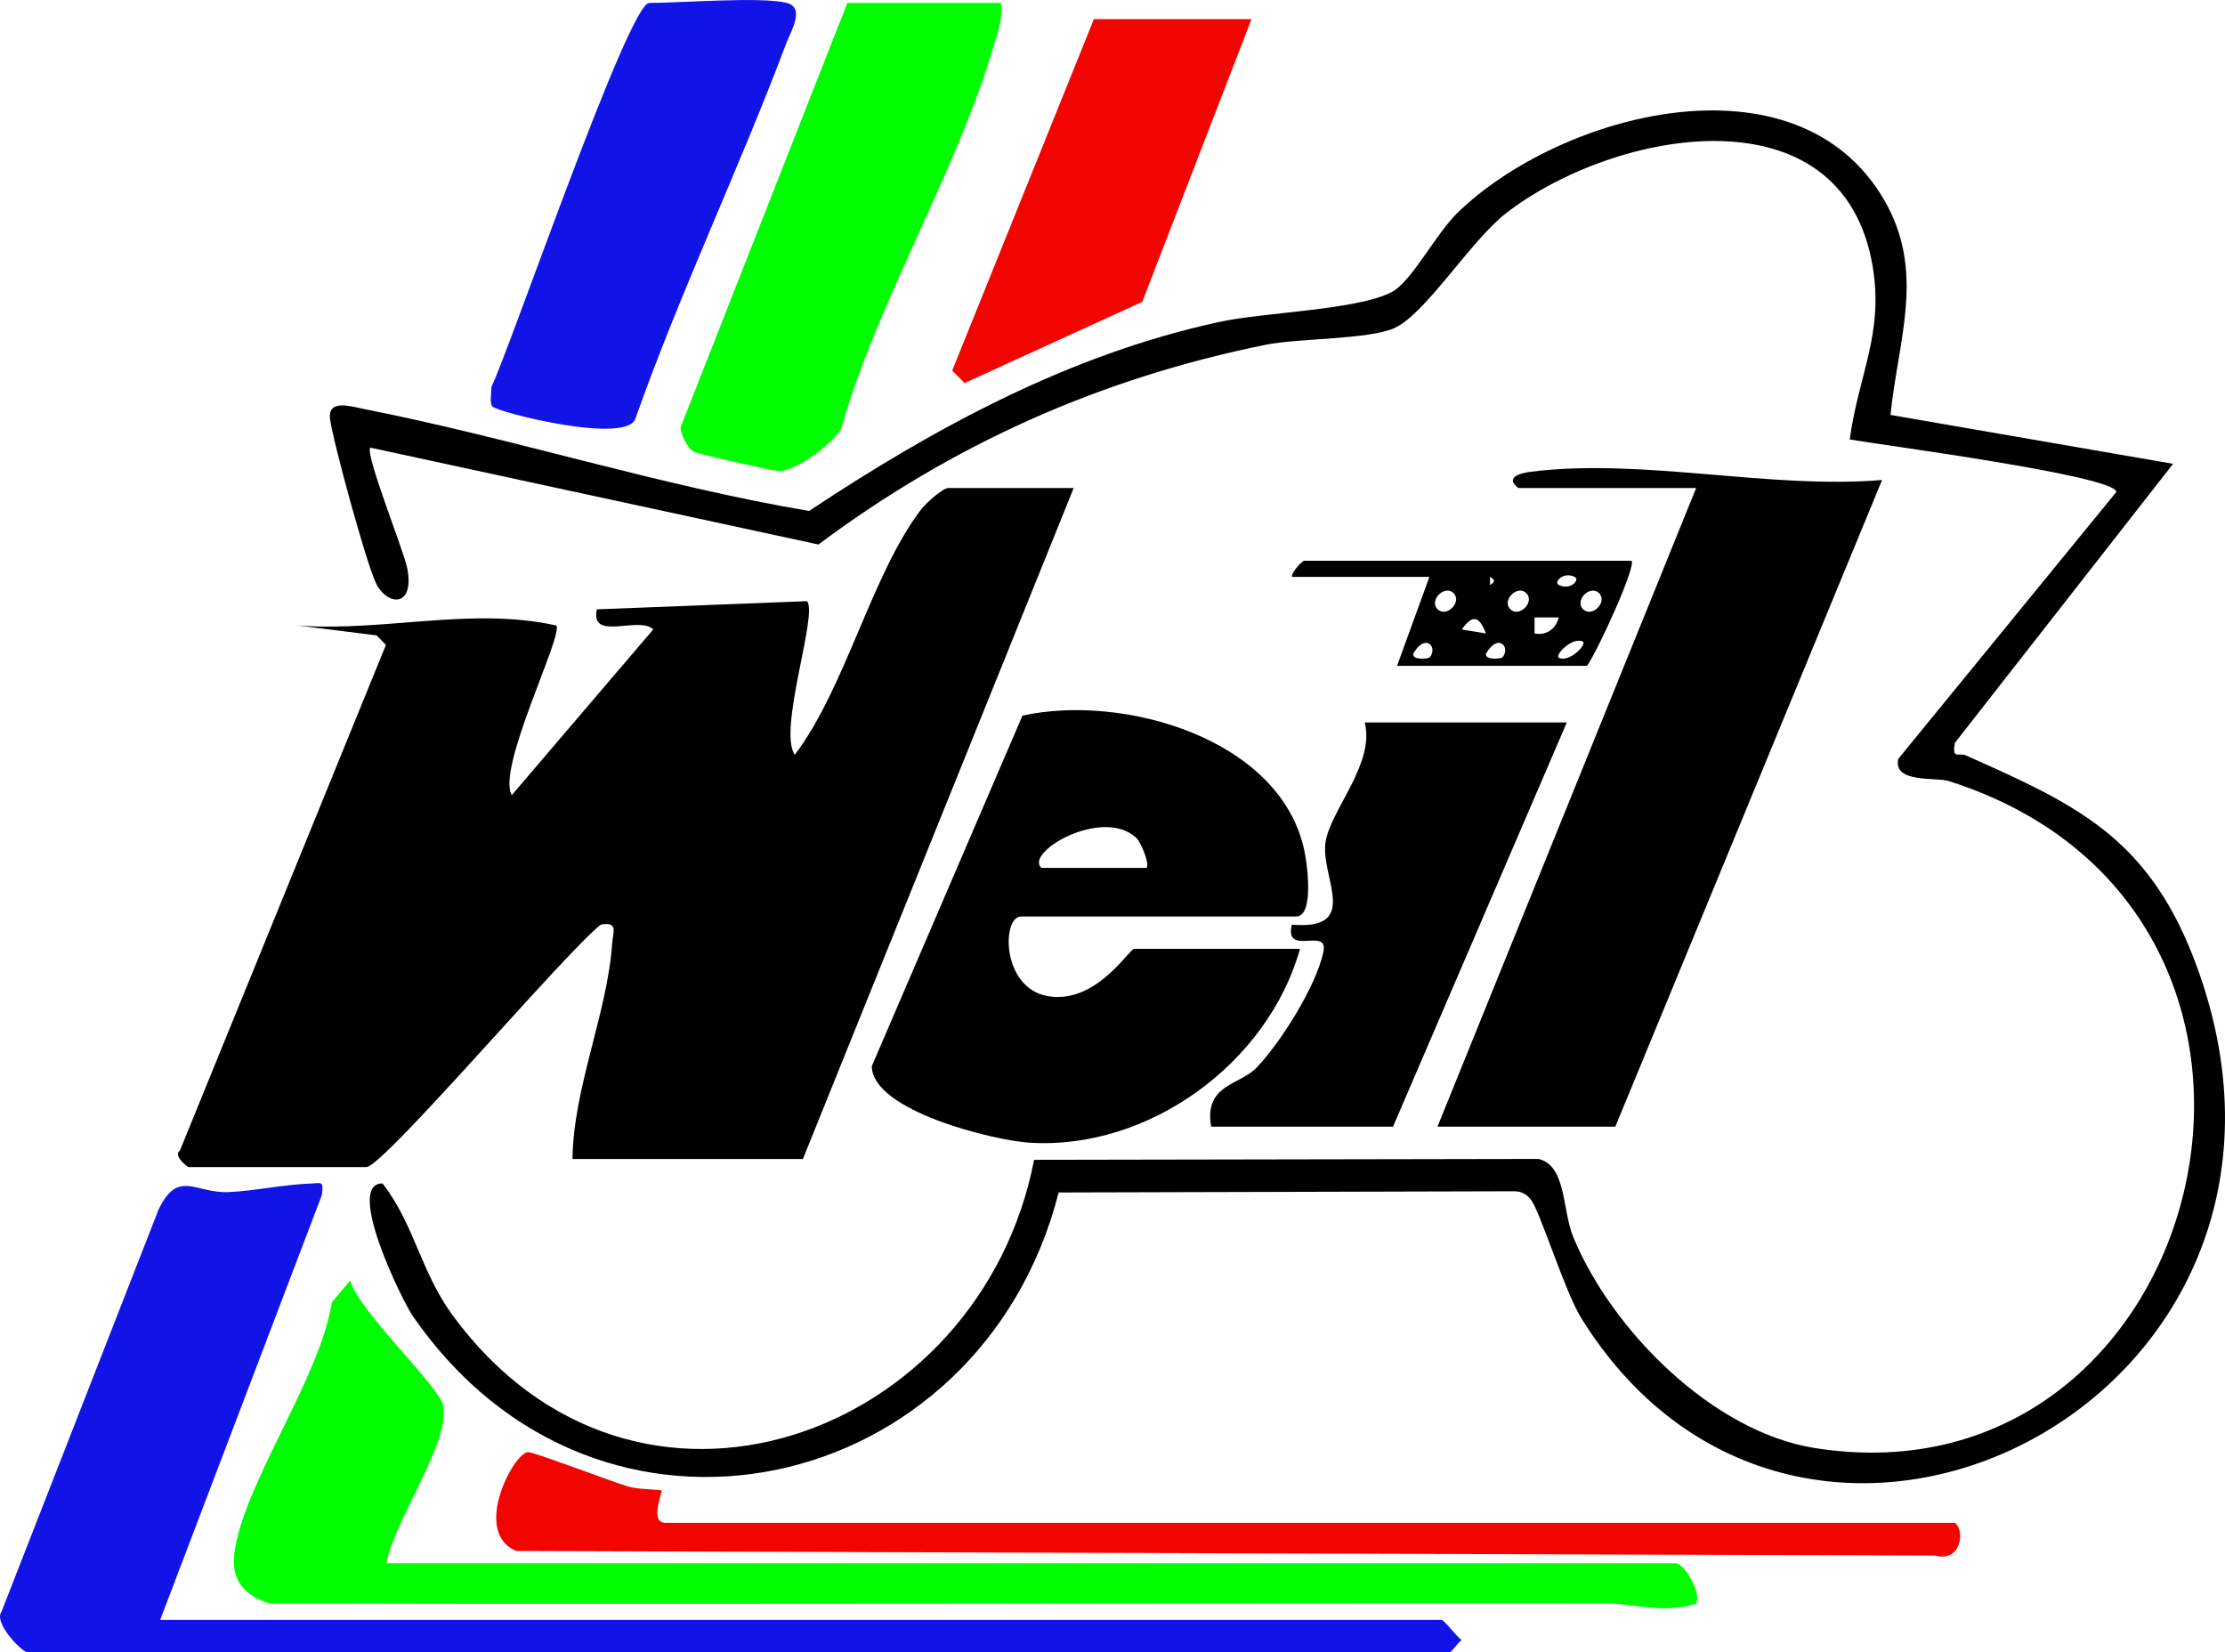
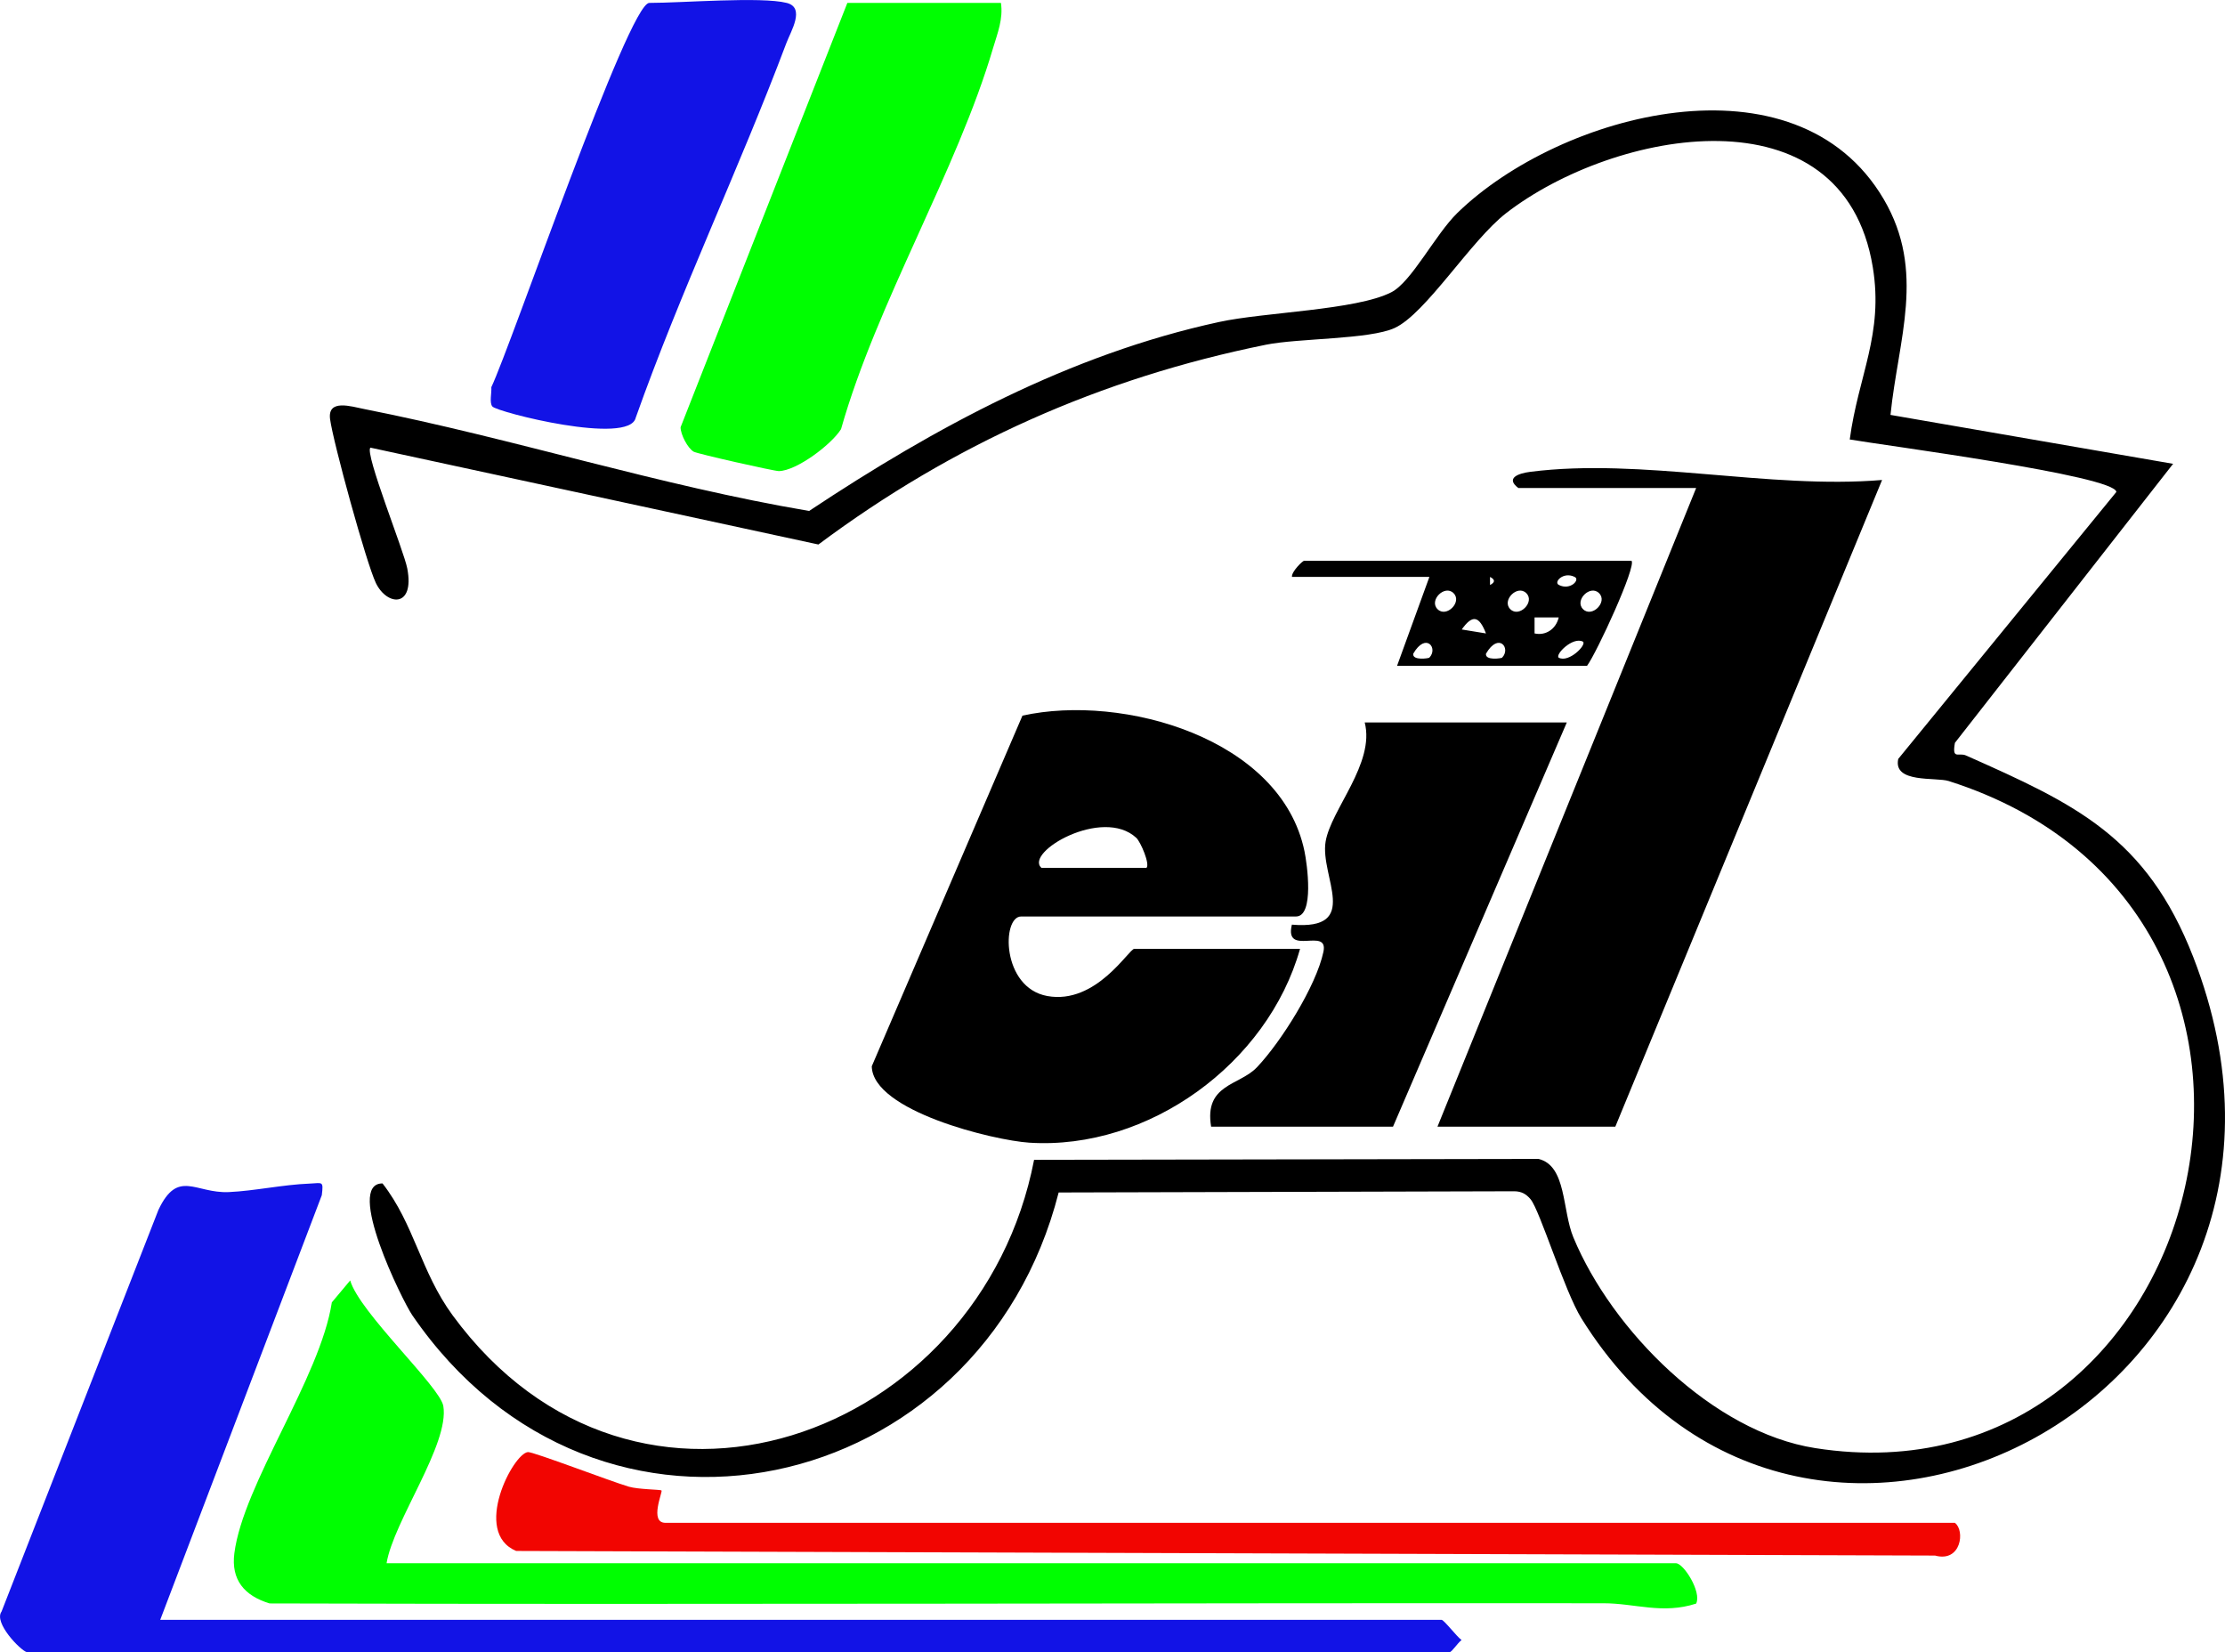
<svg xmlns="http://www.w3.org/2000/svg" id="Ebene_2" data-name="Ebene 2" viewBox="0 0 275.24 204.36">
  <defs>
    <style> .cls-1 { fill: #1213e6; } .cls-2 { fill: #00fe01; } .cls-3 { fill: #f20501; } </style>
  </defs>
  <g id="Ebene_1-2" data-name="Ebene 1">
-     <path d="M132.82,60.36l-33.5,83h-28.5c.08-8.71,4.33-18.14,4.9-26.61.1-1.5.82-2.78-1.39-2.38-4.04,3.02-26.92,29.99-29.01,29.99h-22c-.12,0-1.95-1.42-1.07-2.03l25.49-62.56-1.16-1.18-9.75-1.22c10.7.8,21.48-2.34,31.99,0,.87,1.23-7.43,17.69-5.51,20.98l17.5-20.5c-1.78-1.72-7.84,1.55-6.98-2.48l25.99-1.01c1.43,1.45-3.64,15.99-1.5,19,6.3-8.34,9.55-22.46,15.64-30.36.59-.78,2.67-2.64,3.36-2.64h15.5Z" />
    <path d="M195.62,163.06c-2.09-3.37-5.12-13.32-6.28-14.72-.55-.66-1.14-.98-2.01-.99l-56.37.15c-9.63,37.78-57.02,48.66-79.96,15.18-1.24-1.81-8.37-16.33-3.68-16.3,3.94,5.06,4.71,10.91,8.67,16.31,22.62,30.84,65.28,15.17,71.93-19.23l62.41-.11c3.47.85,2.9,6.33,4.3,9.7,4.78,11.51,17.25,24.09,29.93,26.07,49.05,7.68,67.41-66.32,16.51-82.51-1.59-.51-6.92.31-6.25-2.74l26.98-33.02c-.12-2.01-29.08-5.81-32.98-6.49,1.06-7.93,4.21-13.03,2.85-21.32-3.67-22.32-31.95-17.04-45.35-6.68-4.38,3.39-9.93,12.43-13.8,14.21-3.11,1.43-11.96,1.26-15.92,2.07-20.46,4.14-38.7,12.28-55.36,24.71l-55.42-11.98c-.75.66,4.16,12.8,4.56,14.94.94,4.91-2.5,4.66-3.88,1.81-1.18-2.45-5.29-17.42-5.67-20.29-.32-2.51,2.59-1.56,4.25-1.23,18.4,3.63,36.47,9.47,55.01,12.6,15.56-10.33,32.22-19.36,50.7-23.37,5.62-1.23,16.96-1.45,21.32-3.68,2.5-1.27,5.44-7.15,8.18-9.82,12.75-12.38,41.9-20.15,52.74-1.68,5.23,8.92,1.78,17.3.83,26.67l34.96,6.05-26.99,34.51c-.38,2.15.44,1.15,1.38,1.57,13.46,5.98,22.3,10.03,28.1,24.92,21.02,54.05-47.8,89.54-75.69,44.69Z" />
    <path d="M126.32,113.36h34c2.29,0,1.37-6.54,1.05-8.06-2.88-13.98-22.49-19.53-34.89-16.78l-18.64,43.37c.1,5.53,15.09,9.17,19.5,9.45,14.71.94,29.49-9.79,33.48-23.98h-20.5c-.67,0-4.71,6.93-10.76,5.84-5.69-1.03-5.65-9.84-3.24-9.84ZM140.56,103.63c.54.5,1.73,3.28,1.26,3.72h-12.99c-2.16-1.91,7.54-7.6,11.73-3.72Z" />
    <path d="M232.82,59.37l-33,79.99h-22l32-79h-22c-1.62-1.23.01-1.81,1.48-2,13.81-1.76,29.51,2.18,43.52,1.01Z" />
    <path class="cls-1" d="M180.8,202.86c-.48.35-1.21,1.5-1.48,1.5H3.32c-.8-.23-4.13-3.65-3.13-5.02l19.41-49.69c2.42-5.1,4.57-2.01,8.71-2.2,3.16-.14,6.66-.92,10-1.05,1.57-.06,1.72-.39,1.5,1.43l-19.99,52.53h158.5c.31,0,1.84,2.03,2.48,2.5Z" />
    <path class="cls-2" d="M209.82,198.35c-4.16,1.35-7.56-.04-11.46-.04-54.94-.05-110.01.18-165.01.02-3.13-.95-4.78-2.92-4.36-6.2,1.09-8.55,10.62-21.71,12.06-31.04l2.27-2.71c1.13,3.94,11.11,13.14,11.52,15.53.79,4.72-6.17,14.25-7.02,19.45h159.5c.95,0,3.2,3.55,2.5,4.99Z" />
    <path class="cls-2" d="M122.86,5.9c-4.5,15.28-14.38,31.5-18.82,47.18-1.17,1.89-5.49,5.16-7.7,5.19-.58,0-10.06-2.13-10.53-2.4-.75-.44-1.62-2.13-1.62-3.02L104.82.36h19c.29,1.98-.41,3.7-.96,5.54Z" />
    <path d="M193.82,89.36l-21.5,50h-22.5c-.88-5.28,3.49-5.06,5.66-7.34,2.99-3.14,7.34-10.07,8.23-14.28.68-3.17-4.88.65-3.9-3.37,8.65.73,3.46-5.95,4.17-10.26.66-3.98,6.14-9.68,4.84-14.75h25Z" />
    <path class="cls-1" d="M97.28,5.32c-5.85,15.55-13.08,30.67-18.64,46.35-.79,3.46-17.13-.68-17.73-1.39-.39-.45-.08-1.66-.13-2.39C63.25,42.69,77.75.36,80.32.36c4.11,0,13.84-.8,17,0,2.33.59.51,3.5-.04,4.96Z" />
    <path class="cls-3" d="M239.37,192.41l-175.52-.57c-5.49-2.3-.36-12.09,1.46-12.23.65-.05,10.32,3.65,12.48,4.28,1.21.35,3.89.34,4.04.47.17.16-1.55,4,.49,4h159.5c1.28.92.81,4.94-2.45,4.05Z" />
-     <polygon class="cls-3" points="154.82 2.36 141.3 37.34 119.33 47.38 117.79 45.84 135.32 2.36 154.82 2.36" />
    <path d="M201.82,69.36h-40.5c-.17,0-1.58,1.35-1.5,2h17l-4,11h23.5c1.22-1.65,6.15-12.37,5.5-13ZM194.81,71.37c.68.35-.58,1.7-1.98.98-.68-.35.58-1.7,1.98-.98ZM184.32,71.36c.65.33.65.67,0,1v-1ZM176.81,81.35c-.07.08-2.11.39-1.99-.49,1.57-2.72,3.13-.67,1.99.49ZM177.83,75.35c-1.1-1.09.89-3.08,1.98-1.98,1.1,1.09-.89,3.08-1.98,1.98ZM183.82,78.35l-3-.49c1.34-1.88,2.15-1.69,3,.49ZM185.81,81.35c-.07.08-2.11.39-1.99-.49,1.57-2.72,3.13-.67,1.99.49ZM186.83,75.35c-1.1-1.09.89-3.08,1.98-1.98,1.1,1.09-.89,3.08-1.98,1.98ZM189.83,78.35v-1.98h2.99c-.34,1.45-1.62,2.29-2.99,1.98ZM192.82,81.35c-.49-.38,1.75-2.65,3-1.98.49.38-1.75,2.65-3,1.98ZM195.83,75.35c-1.1-1.09.89-3.08,1.98-1.98,1.1,1.09-.89,3.08-1.98,1.98Z" />
  </g>
</svg>